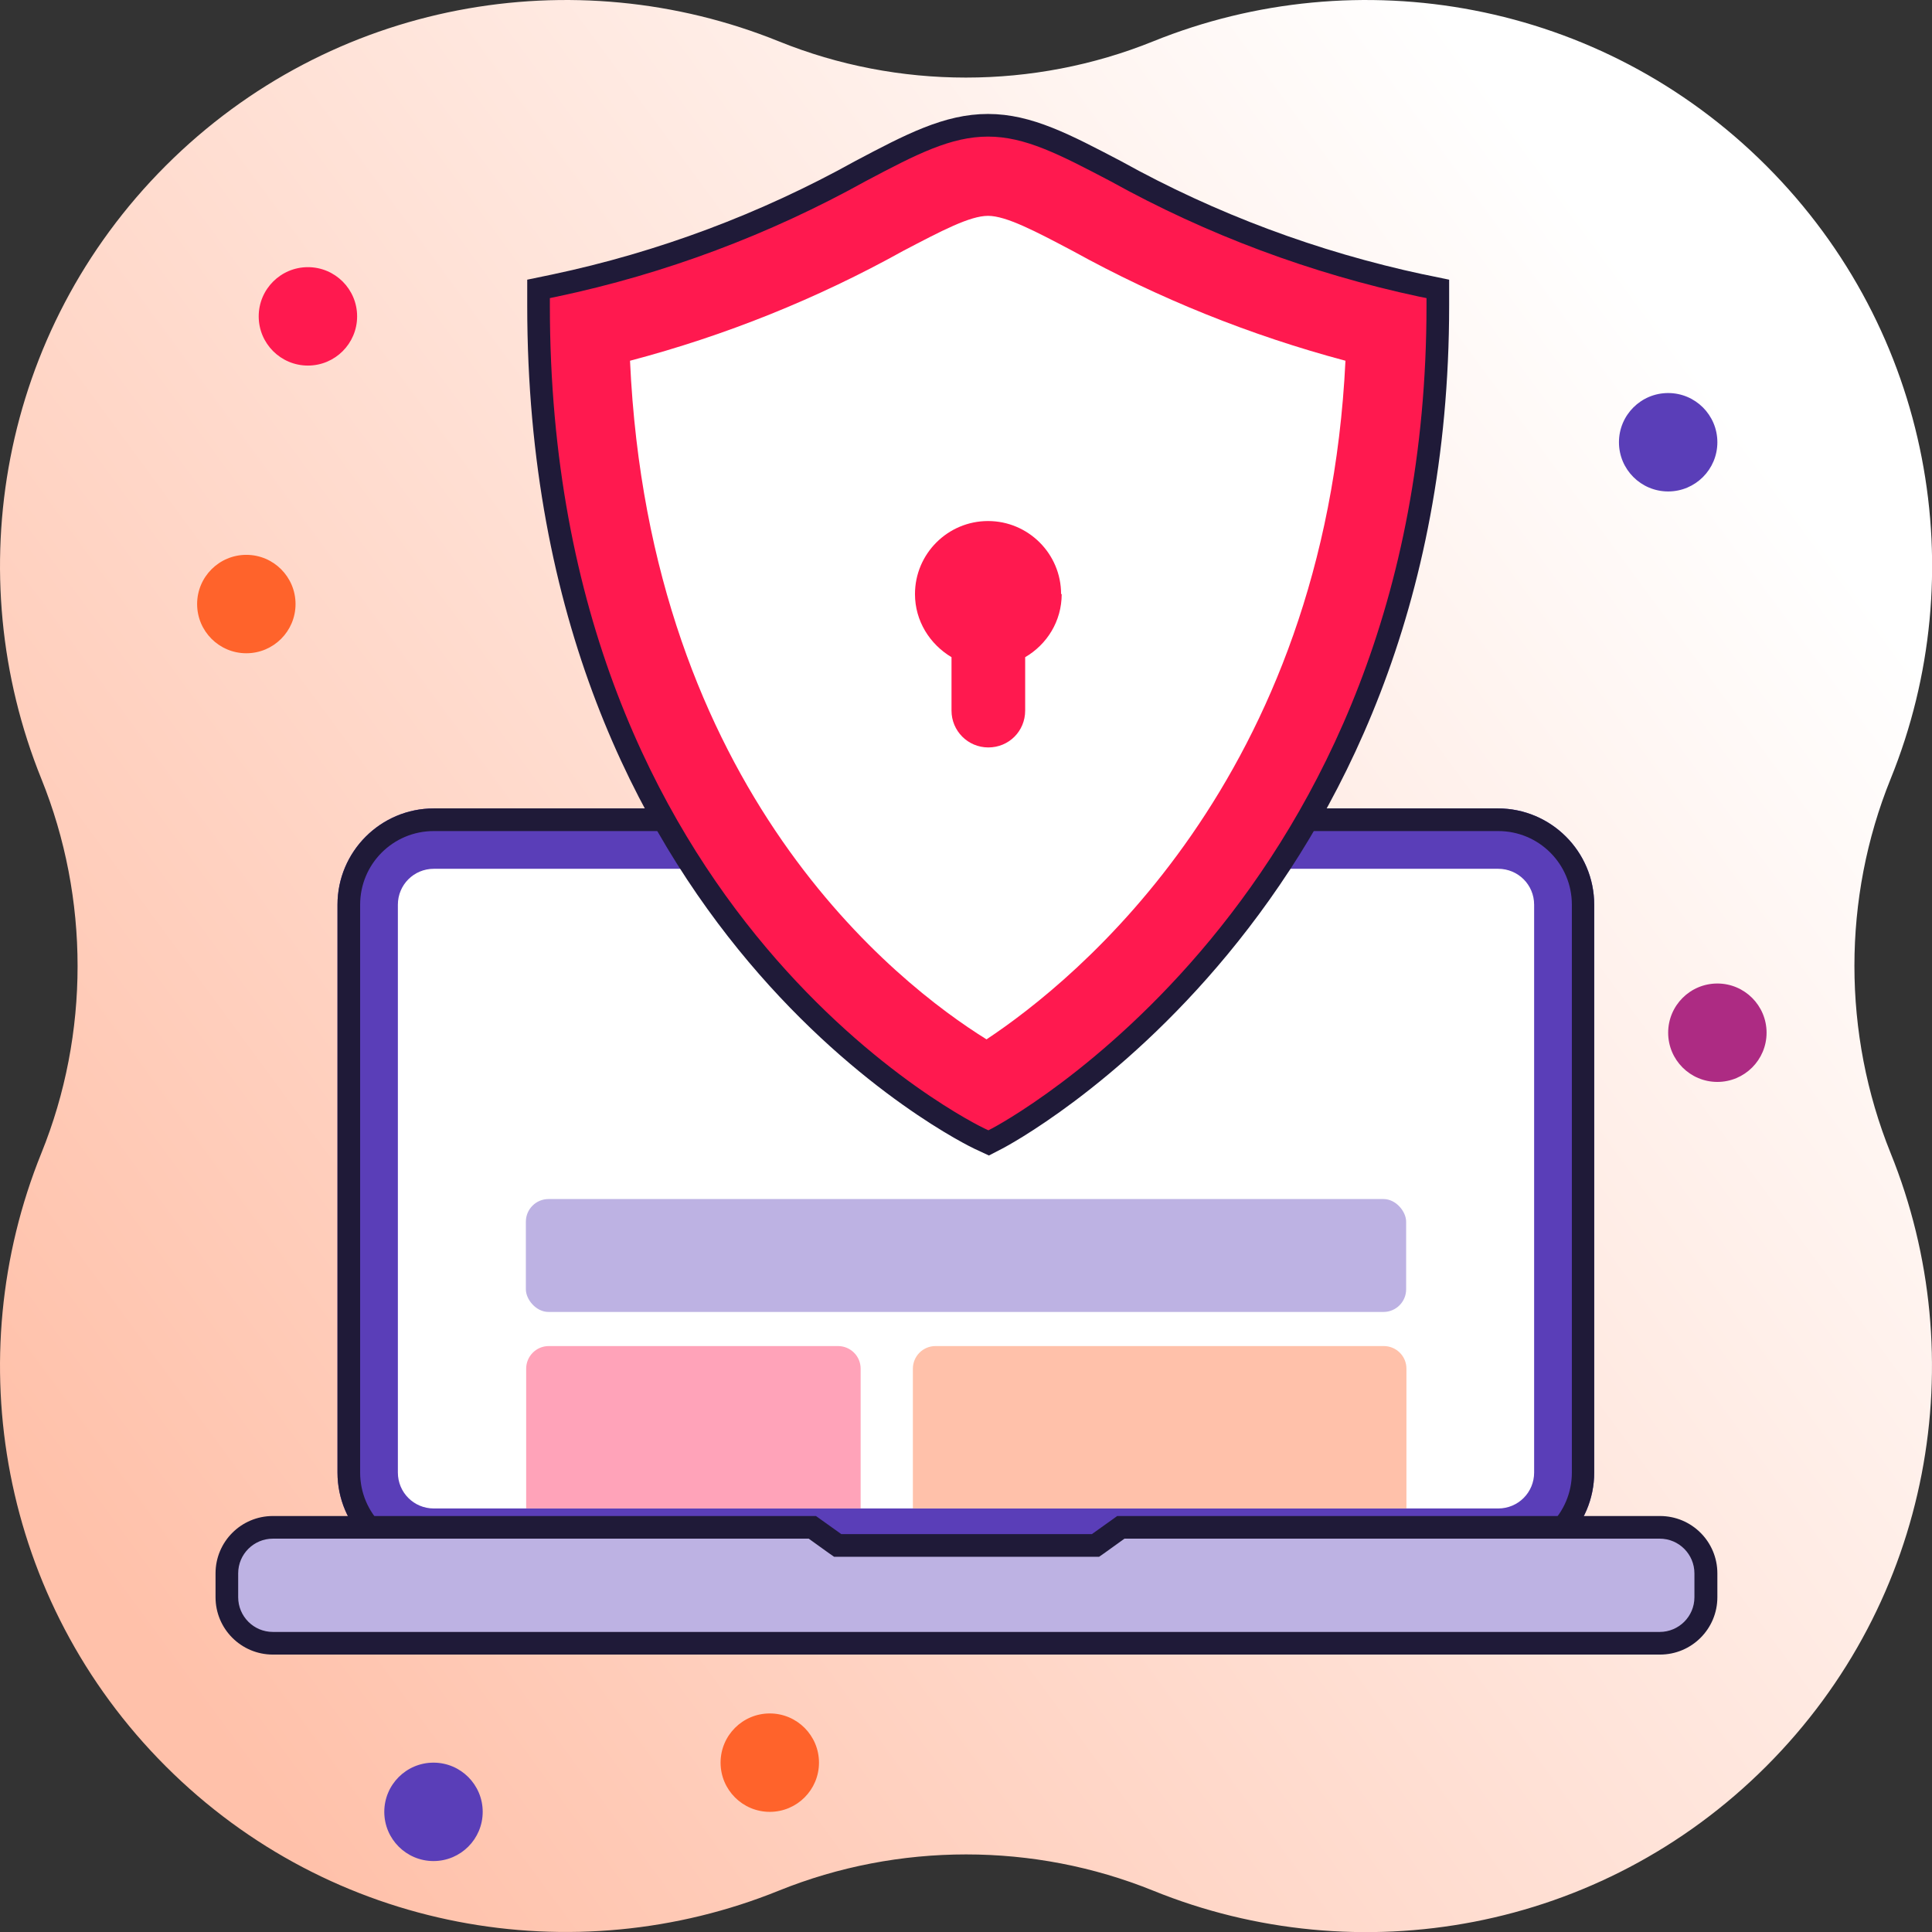
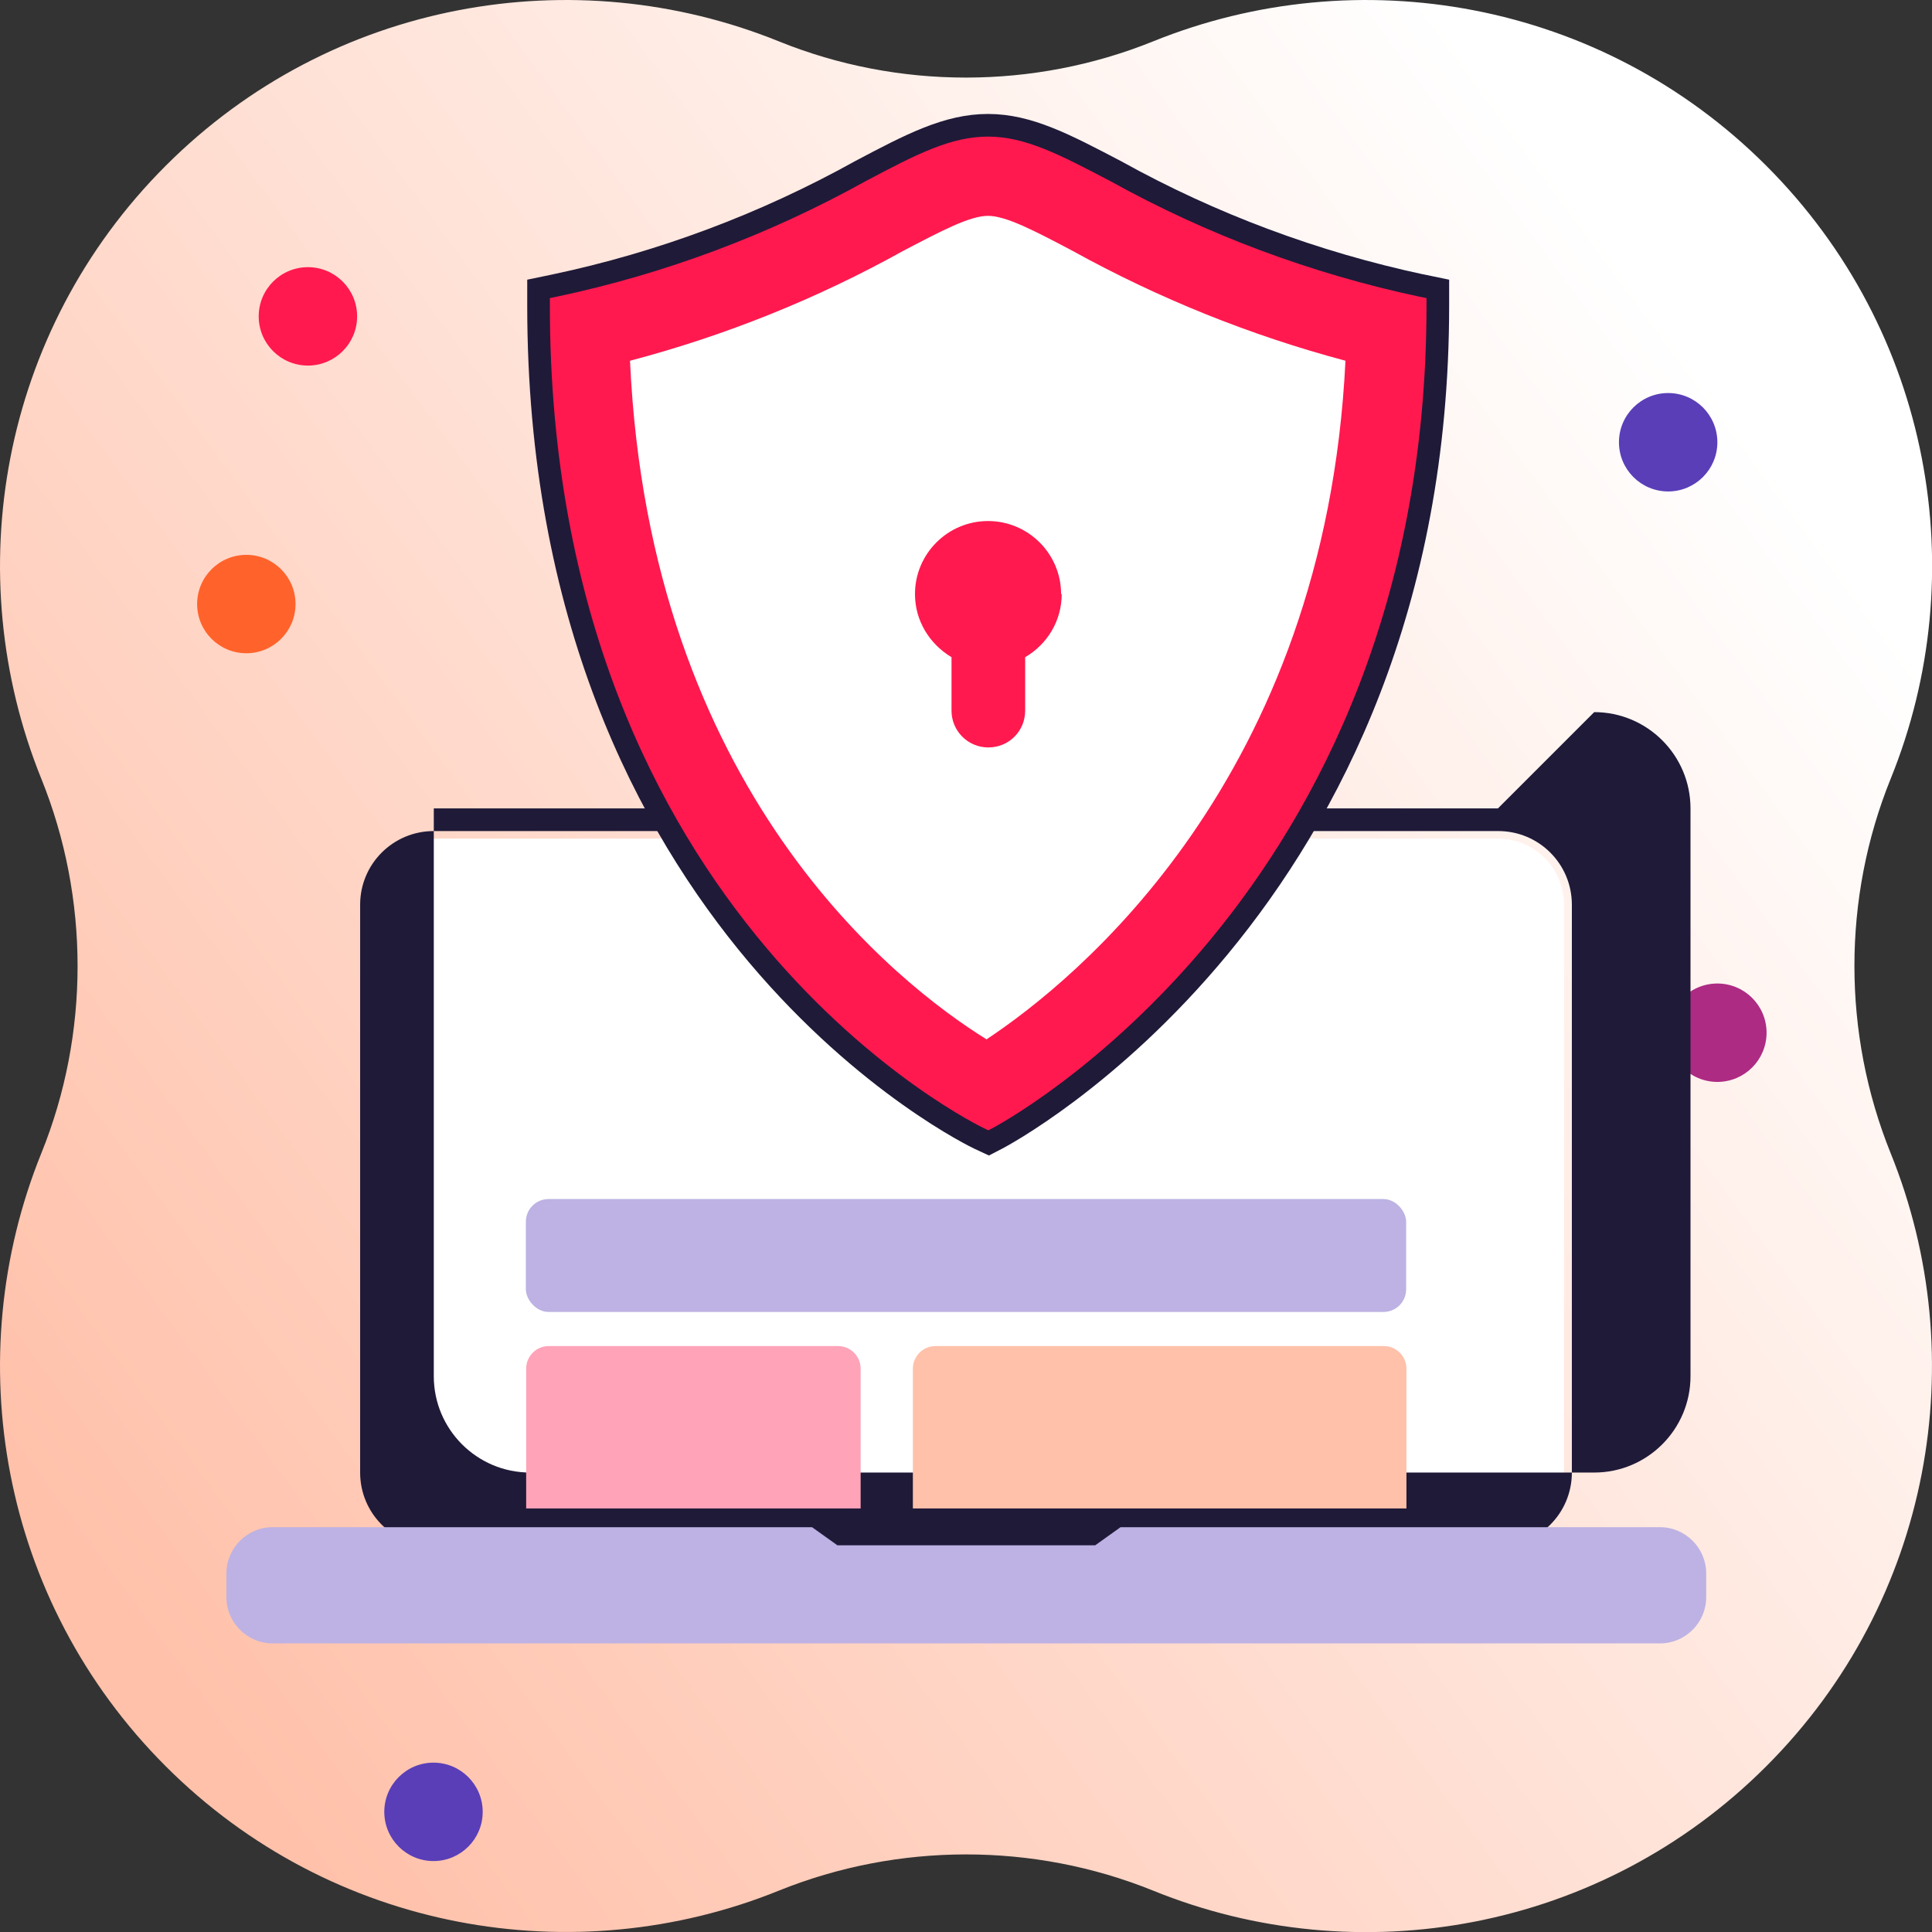
<svg xmlns="http://www.w3.org/2000/svg" id="Layer_1" viewBox="0 0 64 64">
  <rect x="0" y="0" width="64" height="64" fill="#333333" stroke="none" />
  <defs>
    <style>.cls-1{fill:url(#linear-gradient);}.cls-2{fill:#fff;}.cls-3{fill:#ffa3b9;}.cls-4{fill:#ffc1aa;}.cls-5{fill:#ff194f;}.cls-6{fill:#ff632b;}.cls-7{fill:#bdb2e3;}.cls-8{fill:#ad2b83;}.cls-9{fill:#1f1a38;}.cls-10{fill:#5a3eb8;}.cls-11{fill:none;stroke:#1f1a38;stroke-miterlimit:10;stroke-width:.75px;}</style>
    <linearGradient id="linear-gradient" x1="57.3" y1="13.38" x2="3.63" y2="52.88" gradientUnits="userSpaceOnUse">
      <stop offset="0" stop-color="#fff" />
      <stop offset="1" stop-color="#ffc1aa" />
    </linearGradient>
  </defs>
  <path class="cls-1" d="m1.37,25.8c1.6,3.96,1.6,8.45,0,12.4C-1.37,44.97,0,53.02,5.49,58.51c5.49,5.49,13.54,6.86,20.31,4.12,3.96-1.6,8.45-1.6,12.4,0,6.77,2.75,14.82,1.37,20.31-4.12,5.49-5.49,6.86-13.54,4.12-20.31-1.6-3.96-1.6-8.45,0-12.4,2.75-6.77,1.37-14.82-4.12-20.31C53.02,0,44.97-1.37,38.2,1.37c-3.96,1.6-8.45,1.6-12.4,0C19.03-1.37,10.98,0,5.49,5.49S-1.37,19.03,1.37,25.8Z" />
-   <circle class="cls-6" cx="25.5" cy="58.39" r="1.63" />
  <circle class="cls-5" cx="10.2" cy="10.48" r="1.63" />
  <circle class="cls-6" cx="8.16" cy="20.01" r="1.63" />
  <circle class="cls-8" cx="56.89" cy="34.21" r="1.63" />
  <circle class="cls-10" cx="14.36" cy="60.02" r="1.63" />
  <circle class="cls-10" cx="55.26" cy="14.65" r="1.63" />
  <path class="cls-2" d="m14.37,27.78h35.25c1.21,0,2.19.98,2.19,2.19v18.81c0,1.21-.98,2.19-2.19,2.19H14.37c-1.21,0-2.19-.98-2.19-2.19v-18.81c0-1.21.98-2.19,2.19-2.19Z" />
-   <path class="cls-10" d="m49.63,28.78c.66,0,1.19.53,1.19,1.19v18.81c0,.66-.53,1.19-1.19,1.19H14.37c-.66,0-1.19-.53-1.19-1.19v-18.81c0-.66.53-1.19,1.19-1.19h35.25m0-2H14.37c-1.76,0-3.19,1.43-3.19,3.19v18.81c0,1.76,1.43,3.19,3.19,3.19h35.25c1.76,0,3.19-1.43,3.19-3.19v-18.81c0-1.76-1.43-3.19-3.19-3.19h0Z" />
-   <path class="cls-9" d="m49.63,27.53c1.35,0,2.44,1.09,2.44,2.44v18.81c0,1.35-1.09,2.44-2.44,2.44H14.37c-1.35,0-2.44-1.09-2.44-2.44v-18.81c0-1.35,1.09-2.44,2.44-2.44h35.25m0-.75H14.37c-1.76,0-3.19,1.43-3.19,3.19v18.81c0,1.76,1.43,3.19,3.19,3.19h35.25c1.76,0,3.19-1.43,3.19-3.19v-18.81c0-1.76-1.43-3.19-3.19-3.19h0Z" />
+   <path class="cls-9" d="m49.63,27.53c1.35,0,2.44,1.09,2.44,2.44v18.81c0,1.35-1.09,2.44-2.44,2.44H14.37c-1.35,0-2.44-1.09-2.44-2.44v-18.81c0-1.35,1.09-2.44,2.44-2.44h35.25m0-.75H14.37v18.81c0,1.76,1.43,3.19,3.19,3.19h35.25c1.76,0,3.19-1.43,3.19-3.19v-18.81c0-1.76-1.43-3.19-3.19-3.19h0Z" />
  <path class="cls-7" d="m9.03,54.44c-.84,0-1.53-.69-1.53-1.53v-.79c0-.84.69-1.53,1.53-1.53h17.87l.84.6h8.54l.84-.6h17.87c.84,0,1.53.69,1.53,1.53v.79c0,.84-.69,1.53-1.53,1.53H9.03Z" />
-   <path class="cls-9" d="m54.98,50.97c.64,0,1.15.52,1.15,1.15v.79c0,.64-.52,1.15-1.15,1.15H9.04c-.64,0-1.15-.52-1.15-1.15v-.79c0-.64.52-1.15,1.15-1.15h17.75l.64.46.2.14h8.78l.2-.14.64-.46h17.75m0-.75h-17.99l-.84.6h-8.3l-.84-.6H9.04c-1.05,0-1.9.85-1.9,1.9v.79c0,1.05.85,1.9,1.9,1.9h45.95c1.05,0,1.9-.85,1.9-1.9v-.79c0-1.05-.85-1.9-1.9-1.9h0Z" />
  <rect class="cls-7" x="17.42" y="39.72" width="29.16" height="3.74" rx=".75" ry=".75" />
  <path class="cls-3" d="m18.17,44.59h9.59c.41,0,.75.33.75.75v4.63h-11.08v-4.63c0-.41.33-.75.75-.75Z" />
  <path class="cls-4" d="m30.98,44.59h14.86c.41,0,.75.33.75.75v4.63h-16.35v-4.63c0-.41.33-.75.75-.75Z" />
  <path class="cls-2" d="m32.72,36.17c-2.14-1.2-13.1-8.17-13.38-25.39,3.46-.8,6.78-2.08,9.88-3.8,1.51-.79,2.53-1.33,3.5-1.33s2.05.56,3.53,1.34c3.08,1.71,6.4,2.98,9.85,3.79-.28,16.75-11.16,24.06-13.4,25.39Z" />
  <path class="cls-5" d="m32.73,7.15c.6,0,1.57.51,2.8,1.16,2.86,1.58,5.89,2.8,9.04,3.64-.67,13.85-8.95,20.53-11.89,22.48-2.96-1.84-11.16-8.22-11.81-22.48,3.15-.83,6.19-2.05,9.05-3.64,1.28-.67,2.21-1.16,2.81-1.16m0-3c-1.34,0-2.55.63-4.23,1.52-3.17,1.76-6.58,3.04-10.13,3.79l-.53.11v.55c0,20.62,14.46,27.53,14.61,27.6l.3.14.29-.15c.15-.08,14.59-7.66,14.59-27.59v-.55l-.53-.11c-3.55-.76-6.96-2.03-10.13-3.79-1.68-.88-2.89-1.52-4.23-1.52h0Z" />
  <path class="cls-11" d="m47.09,9.46c-3.55-.76-6.96-2.03-10.13-3.79-1.68-.88-2.89-1.52-4.23-1.52s-2.55.63-4.23,1.52c-3.17,1.76-6.58,3.04-10.13,3.79l-.53.11v.55c0,20.62,14.46,27.53,14.61,27.6l.3.14.29-.15c.15-.08,14.59-7.66,14.59-27.59v-.55l-.53-.11Z" />
  <path class="cls-5" d="m35.15,19.68c0-1.34-1.09-2.42-2.42-2.42s-2.42,1.08-2.42,2.42c0,.89.49,1.66,1.21,2.09v1.77c0,.67.54,1.22,1.22,1.22s1.22-.54,1.22-1.22v-1.77c.72-.42,1.21-1.19,1.21-2.09Z" />
</svg>